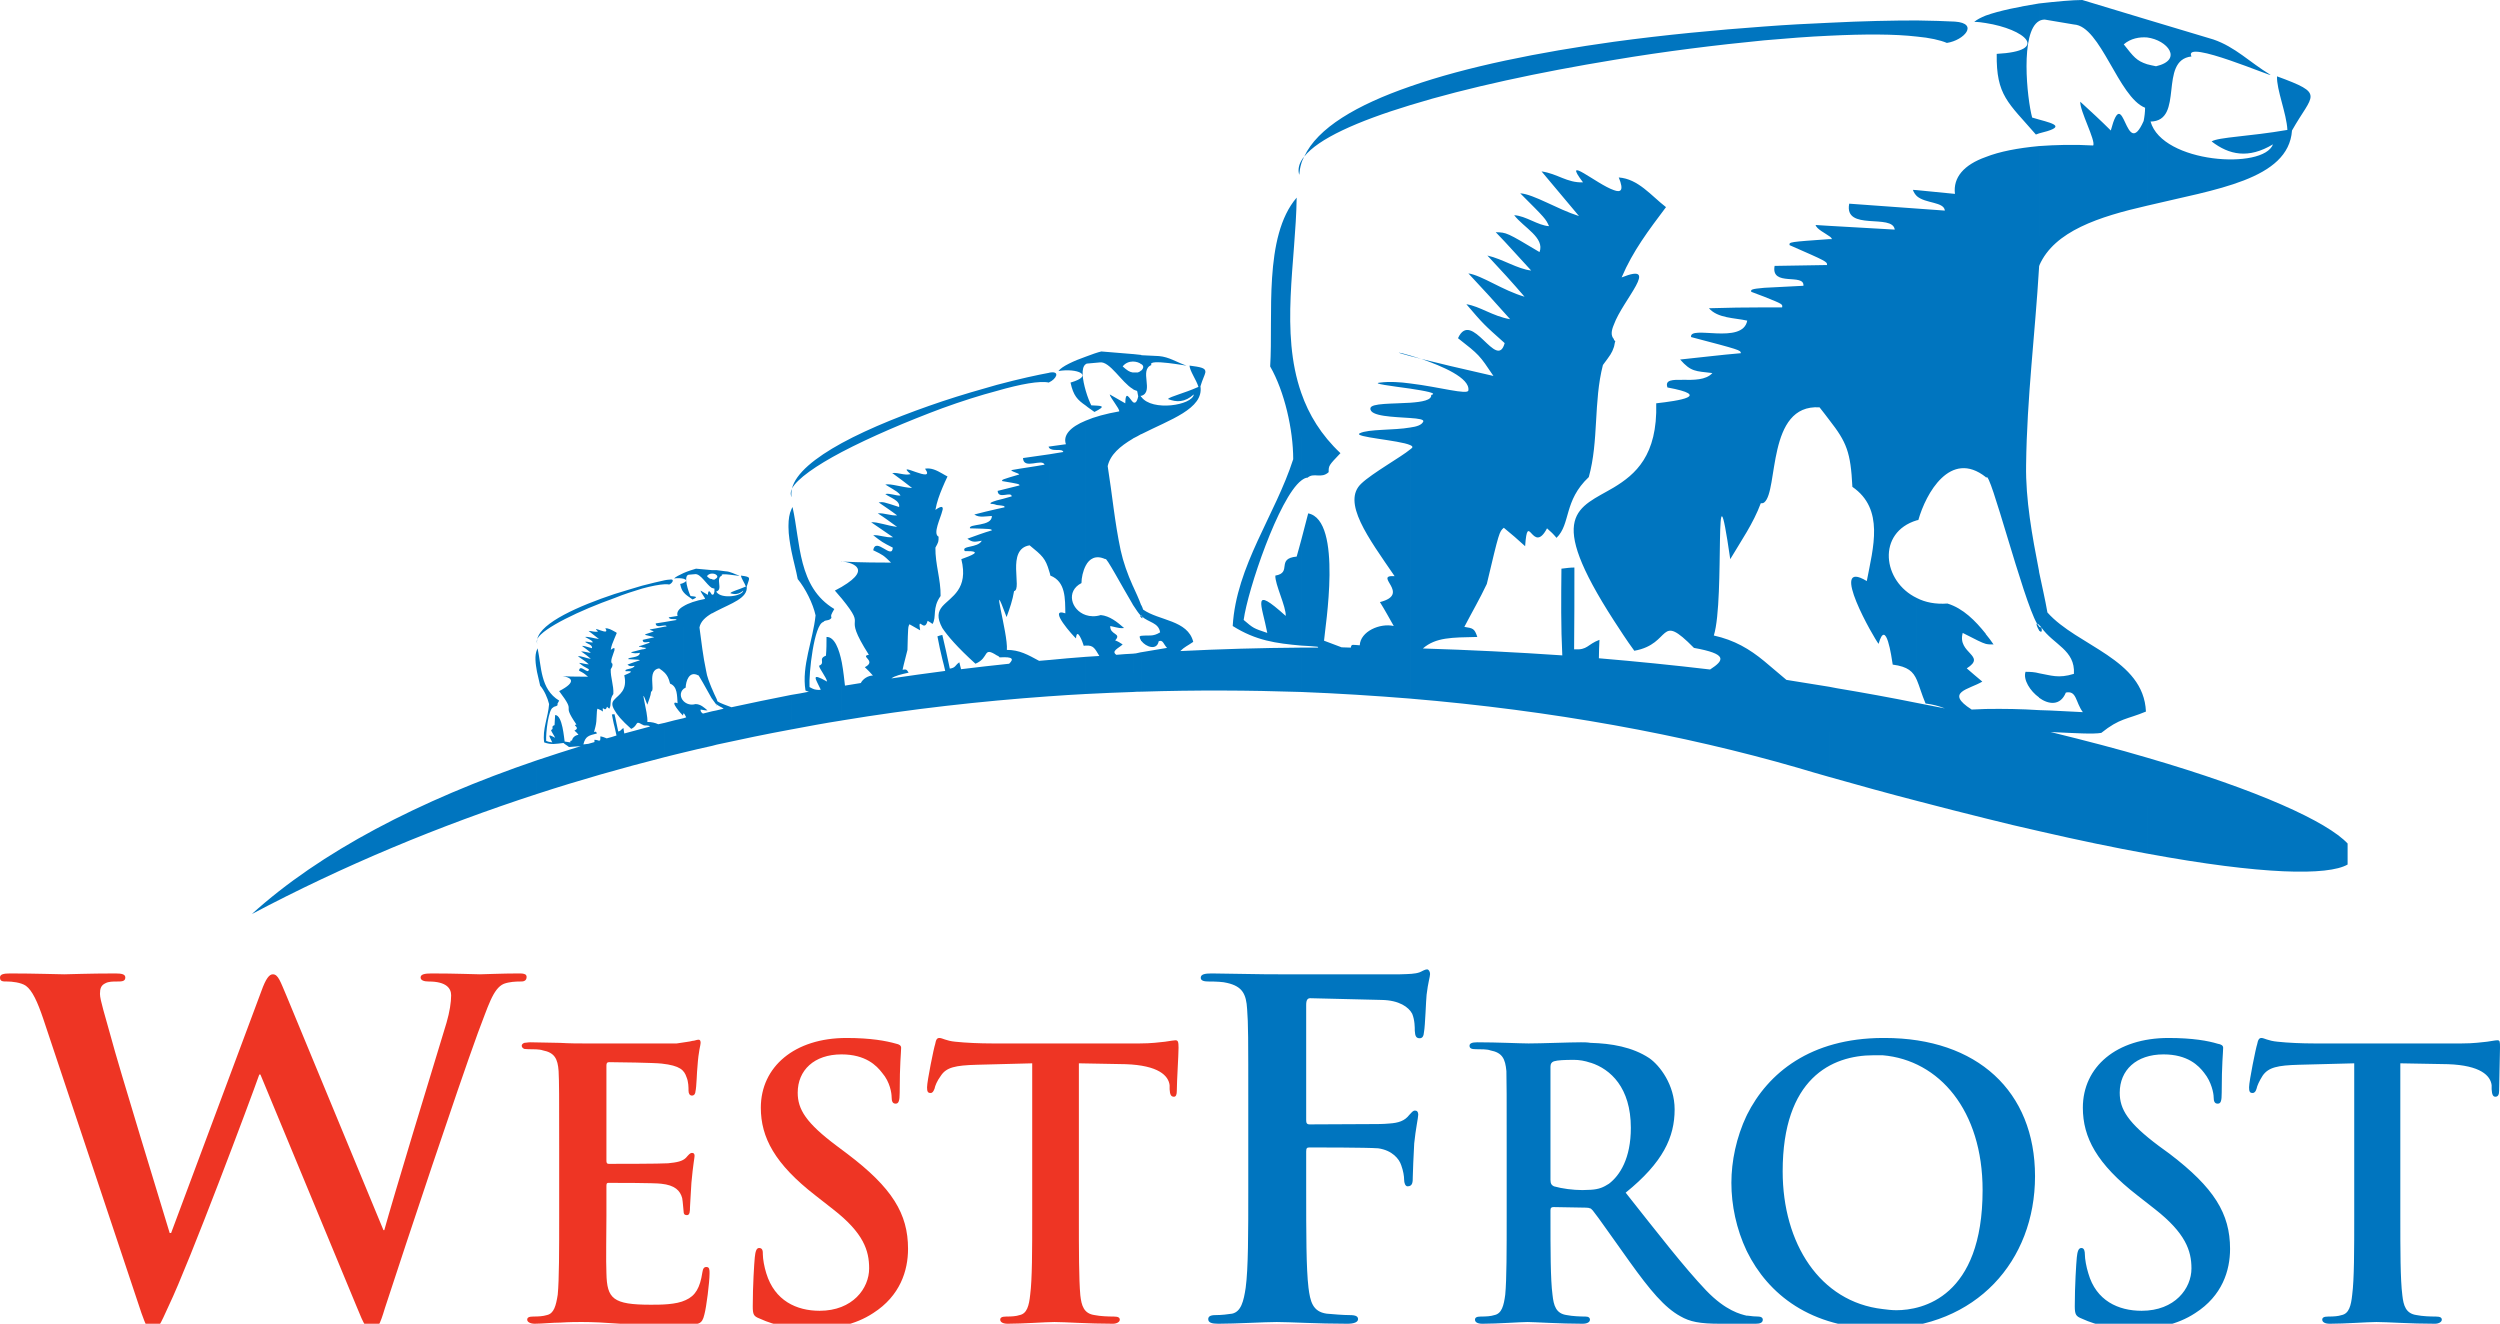
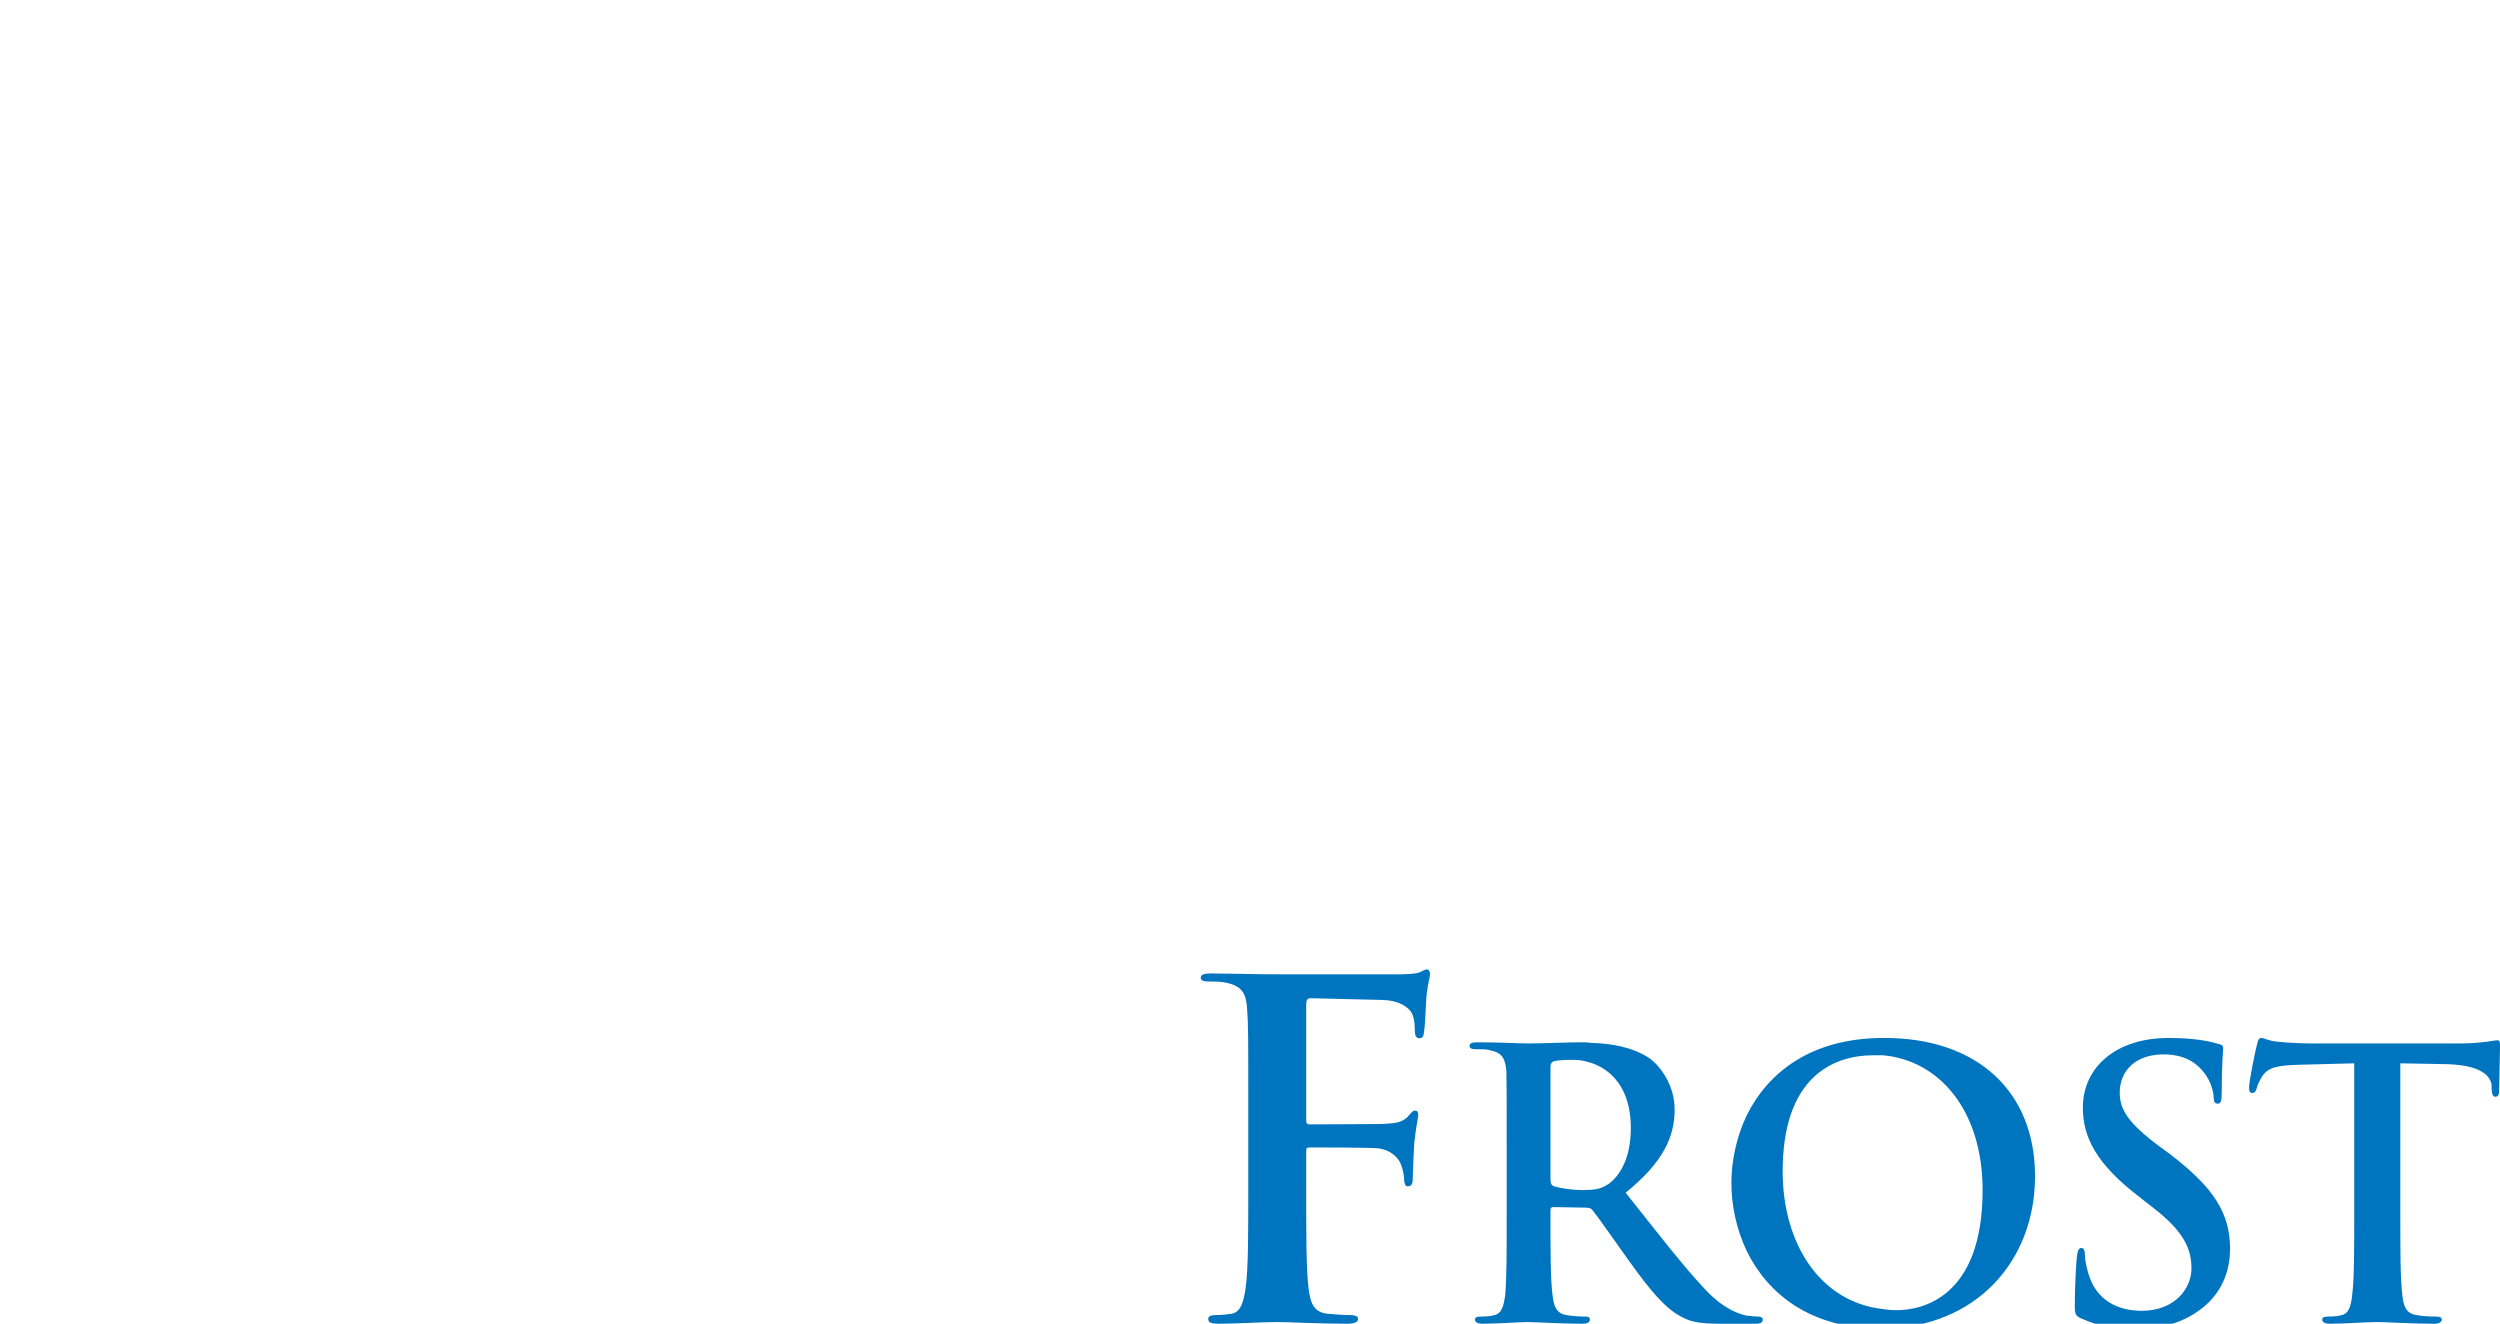
<svg xmlns="http://www.w3.org/2000/svg" version="1.1" id="Warstwa_1" x="0px" y="0px" width="624.816px" height="330.84px" viewBox="0 0 624.816 330.84" enable-background="new 0 0 624.816 330.84" xml:space="preserve">
  <g>
-     <path fill="#EE3524" d="M293.76,259.992c-0.36,0-1.08,0.144-2.592,0.36c-1.368,0.144-3.384,0.432-6.336,0.432l0,0h-36.864l0,0   c-2.952,0-6.552-0.144-9.216-0.432c-2.304-0.216-3.24-0.936-3.96-0.936c-0.648,0-0.864,0.432-1.08,1.584   c-0.288,0.72-2.016,9.216-2.016,10.728c0,1.008,0.144,1.44,0.864,1.44c0.504,0,0.72-0.36,1.008-1.08   c0.144-0.72,0.576-1.872,1.584-3.24c1.368-2.088,3.6-2.592,9-2.736l0,0l13.824-0.36v38.088l0,0c0,8.568,0,15.912-0.504,19.728   c-0.288,2.736-0.792,4.752-2.664,5.112c-0.864,0.288-1.944,0.36-3.312,0.36c-1.152,0-1.512,0.288-1.512,0.792   c0,0.576,0.648,1.008,1.872,1.008c3.744,0,9.576-0.432,11.664-0.432c2.664,0,8.496,0.432,14.616,0.432   c0.936,0,1.728-0.432,1.728-1.008c0-0.504-0.36-0.792-1.512-0.792c-1.368,0-3.384-0.072-4.752-0.36   c-2.736-0.36-3.312-2.376-3.6-4.968c-0.36-3.96-0.36-11.304-0.36-19.872l0,0v-38.088l11.664,0.216l0,0   c8.28,0.288,10.728,2.88,11.016,5.256l0,0v1.008l0,0c0.072,1.368,0.36,1.872,1.08,1.872c0.504,0,0.72-0.504,0.72-1.512   c0-2.376,0.432-8.856,0.432-10.728C294.552,260.352,294.408,259.992,293.76,259.992L293.76,259.992L293.76,259.992L293.76,259.992z    M131.04,262.152v-1.512c0.36,0,0.864-0.144,1.512-0.144c2.448,0,5.04,0.144,7.416,0.144c2.376,0.144,4.608,0.144,5.832,0.144l0,0   h23.328l0,0c1.728-0.288,3.24-0.432,3.96-0.648c0.504,0,1.008-0.288,1.512-0.288c0.36,0,0.504,0.288,0.504,0.792   c0,0.648-0.504,1.728-0.792,5.976c-0.144,1.008-0.216,5.112-0.504,6.192c0,0.36-0.216,1.008-0.864,1.008   c-0.576,0-0.864-0.504-0.864-1.224c0-0.792,0-2.232-0.504-3.384c-0.576-1.728-1.584-2.88-6.192-3.384   c-1.656-0.216-11.376-0.36-13.176-0.36c-0.504,0-0.648,0.288-0.648,0.864l0,0v23.544l0,0c0,0.648,0,1.008,0.648,1.008   c1.944,0,12.672,0,14.76-0.144c2.232-0.216,3.6-0.504,4.464-1.368c0.648-0.72,1.008-1.224,1.512-1.224   c0.36,0,0.648,0.144,0.648,0.72c0,0.504-0.36,2.016-0.792,6.768c-0.072,1.8-0.36,5.544-0.36,6.192c0,0.72,0,1.872-0.72,1.872   c-0.72,0-0.864-0.36-0.864-0.864c-0.144-1.008-0.144-2.16-0.36-3.384c-0.504-1.872-1.8-3.24-5.256-3.6   c-1.728-0.216-10.944-0.216-13.176-0.216c-0.504,0-0.504,0.36-0.504,0.864l0,0v7.344l0,0c0,3.24-0.144,11.664,0,14.4   c0.144,6.336,1.584,7.848,11.088,7.848c2.448,0,6.336,0,8.712-1.152c2.448-1.08,3.6-3.096,4.176-6.912   c0.144-1.008,0.432-1.368,1.008-1.368l0,0l0,0c0.792,0,0.792,0.72,0.792,1.584c0,2.232-0.792,8.496-1.296,10.296   c-0.576,2.52-1.44,2.52-4.968,2.52c-6.984,0-12.024-0.216-16.056-0.216c-3.96-0.288-6.84-0.432-9.648-0.432   c-1.008,0-3.024,0-5.256,0.144c-2.088,0-4.608,0.288-6.48,0.288c-1.08,0-1.872-0.432-1.872-1.008c0-0.504,0.36-0.792,1.512-0.792   c1.368,0,2.448-0.072,3.384-0.36c1.8-0.36,2.304-2.376,2.736-5.112c0.36-3.816,0.36-11.16,0.36-19.728l0,0v-16.344l0,0   c0-14.184,0-16.776-0.144-19.8c-0.216-3.096-1.008-4.608-3.96-5.184c-0.792-0.288-2.376-0.288-3.6-0.288   C131.616,262.224,131.256,262.152,131.04,262.152L131.04,262.152z M131.04,245.16v-1.728c0.36,0.072,0.576,0.36,0.576,0.72l0,0l0,0   C131.616,244.656,131.4,245.016,131.04,245.16L131.04,245.16z M211.752,288.36l-2.592-1.944l0,0   c-7.704-5.76-9.792-9.144-9.792-13.32c0-5.616,4.104-9.576,10.944-9.576c6.048,0,8.784,2.808,10.152,4.608   c2.016,2.304,2.376,5.184,2.376,6.048c0,1.152,0.288,1.656,1.008,1.656c0.72,0,1.008-0.648,1.008-2.736   c0-7.272,0.36-10.008,0.36-11.232c0-0.576-0.504-0.864-1.224-1.008c-2.52-0.72-6.336-1.44-12.456-1.44   c-12.96,0-21.384,7.2-21.384,17.424c0,7.416,3.456,14.04,13.68,21.96l0,0l4.32,3.384l0,0c7.704,5.976,9.072,10.368,9.072,14.832   c0,4.968-4.104,10.584-12.384,10.584c-5.76,0-11.232-2.52-13.32-9.36c-0.504-1.584-0.864-3.6-0.864-4.752   c0-0.72,0-1.584-0.936-1.584c-0.72,0-0.936,1.008-1.08,2.376c-0.144,1.44-0.504,7.056-0.504,12.168c0,2.088,0.216,2.52,1.728,3.096   c4.032,1.872,8.208,2.52,13.608,2.52c4.968,0,10.152-0.864,14.76-3.888c6.768-4.32,8.712-10.656,8.712-16.056   C226.944,303.336,222.984,296.856,211.752,288.36L211.752,288.36L211.752,288.36z M131.04,243.432v1.728   c-0.288,0.144-0.648,0.144-1.008,0.144c-1.152,0-2.736,0.072-4.104,0.576c-2.736,1.152-3.96,5.76-6.48,12.24   c-5.328,14.616-17.568,51.408-23.256,68.832c-1.224,4.104-1.872,5.472-3.384,5.472c-1.08,0-1.872-1.368-3.6-5.688l0,0   l-24.12-58.176H64.8l0,0c-2.088,5.976-17.496,47.088-22.608,57.744c-2.16,4.752-2.736,6.12-4.104,6.12   c-1.152,0-1.656-1.224-2.736-4.248l0,0L10.8,254.592l0,0c-1.44-4.248-2.736-7.056-4.32-8.208c-1.224-0.864-3.6-1.08-4.608-1.08   c-1.224,0-1.872,0-1.872-1.008c0-0.792,0.864-1.008,2.52-1.008c6.048,0,12.384,0.216,13.536,0.216c1.008,0,6.12-0.216,12.816-0.216   c1.584,0,2.448,0.216,2.448,1.008c0,1.008-0.936,1.008-2.088,1.008c-1.008,0-2.088,0-2.88,0.432   c-1.08,0.504-1.368,1.296-1.368,2.664c0,1.512,1.296,5.472,2.664,10.512c1.944,7.416,12.816,42.768,14.76,49.248l0,0h0.36   l22.536-60.408l0,0c1.152-3.24,2.016-4.248,2.88-4.248c1.368,0,1.872,1.8,3.456,5.472l0,0l24.192,58.464h0.216l0,0   c2.16-7.848,11.448-38.448,15.552-51.84c0.792-2.736,1.152-5.112,1.152-6.84s-1.152-3.456-5.616-3.456   c-1.152,0-2.016-0.288-2.016-1.008c0-0.792,1.008-1.008,2.736-1.008c6.12,0,10.944,0.216,12.096,0.216   c0.72,0,5.688-0.216,9.576-0.216C130.176,243.288,130.68,243.288,131.04,243.432L131.04,243.432z M131.04,260.64   c-0.36,0.144-0.648,0.36-0.648,0.72s0.288,0.648,0.648,0.792V260.64z" />
    <path fill="#0075BF" d="M470.52,332.064v-4.896c1.152,0.144,2.232,0.288,3.456,0.288l0,0l0,0c6.48,0,21.528-3.24,21.528-30.024   c0-19.872-10.8-32.472-24.984-33.696v-4.32h0.504l0,0l0,0c23.112,0,37.584,13.32,37.584,34.56   C508.608,315.144,493.92,331.776,470.52,332.064L470.52,332.064z M624.168,259.992c-0.504,0-1.08,0.144-2.592,0.36   c-1.368,0.144-3.384,0.432-6.336,0.432l0,0h-36.864l0,0c-2.952,0-6.552-0.144-9.144-0.432c-2.376-0.216-3.384-0.936-4.032-0.936   c-0.576,0-0.864,0.432-1.08,1.584c-0.288,0.72-2.016,9.216-2.016,10.728c0,1.008,0.144,1.44,0.864,1.44   c0.504,0,0.792-0.36,1.008-1.08c0.144-0.72,0.648-1.872,1.512-3.24c1.44-2.088,3.744-2.592,9.072-2.736l0,0l13.824-0.36v38.088l0,0   c0,8.568,0,15.912-0.504,19.728c-0.288,2.736-0.792,4.752-2.664,5.112c-0.864,0.288-1.944,0.36-3.312,0.36   c-1.152,0-1.512,0.288-1.512,0.792c0,0.576,0.648,1.008,1.872,1.008c3.744,0,9.576-0.432,11.664-0.432   c2.664,0,8.496,0.432,14.616,0.432c0.936,0,1.728-0.432,1.728-1.008c0-0.504-0.36-0.792-1.512-0.792   c-1.368,0-3.384-0.072-4.752-0.36c-2.736-0.36-3.312-2.376-3.6-4.968c-0.504-3.96-0.504-11.304-0.504-19.872l0,0v-38.088   l11.88,0.216l0,0c8.208,0.288,10.656,2.88,10.944,5.256l0,0v1.008l0,0c0.072,1.368,0.36,1.872,0.936,1.872   c0.648,0,0.936-0.504,0.936-1.512c0-2.376,0.216-8.856,0.216-10.728C624.816,260.352,624.816,259.992,624.168,259.992   L624.168,259.992L624.168,259.992L624.168,259.992z M542.232,288.36l-2.664-1.944l0,0c-7.704-5.76-9.792-9.144-9.792-13.32   c0-5.616,4.104-9.576,10.944-9.576c6.048,0,8.784,2.808,10.152,4.608c1.872,2.304,2.376,5.184,2.376,6.048   c0,1.152,0.288,1.656,1.008,1.656c0.792,0,1.008-0.648,1.008-2.736c0-7.272,0.36-10.008,0.36-11.232   c0-0.576-0.504-0.864-1.368-1.008c-2.376-0.72-6.192-1.44-12.312-1.44c-12.96,0-21.384,7.2-21.384,17.424   c0,7.416,3.456,14.04,13.68,21.96l0,0l4.32,3.384l0,0c7.632,5.976,9.144,10.368,9.144,14.832c0,4.968-4.104,10.584-12.456,10.584   c-5.832,0-11.376-2.52-13.32-9.36c-0.504-1.584-0.864-3.6-0.864-4.752c0-0.72-0.144-1.584-0.864-1.584   c-0.792,0-1.008,1.008-1.152,2.376c-0.144,1.44-0.504,7.056-0.504,12.168c0,2.088,0.288,2.52,1.728,3.096   c4.032,1.872,8.208,2.52,13.608,2.52c4.968,0,10.152-0.864,14.76-3.888c6.768-4.32,8.712-10.656,8.712-16.056   C557.352,303.336,553.392,296.856,542.232,288.36L542.232,288.36L542.232,288.36z M439.416,329.04c-0.72,0-1.584-0.072-2.592-0.216   c-0.144,0-0.144,0-0.216,0v2.016h2.16l0,0c1.152,0,1.8-0.288,1.8-1.008C440.568,329.328,440.136,329.04,439.416,329.04   L439.416,329.04L439.416,329.04L439.416,329.04z M470.52,259.416v4.32l0,0l0,0h-2.232l0,0c-10.584,0-22.752,5.832-22.752,29.016   c0,18,9.288,32.616,24.984,34.416l0,0v4.896l0,0l0,0h-0.36l0,0c-17.64,0-28.296-8.64-33.552-19.296V278.64   C441.864,268.128,452.52,259.488,470.52,259.416L470.52,259.416L470.52,259.416z M436.608,328.824c0,0,0,0-0.072,0   c-1.44-0.36-5.184-1.152-10.152-6.336c-5.472-5.76-11.88-14.04-20.088-24.408c9.36-7.56,12.24-13.896,12.24-20.808   c0-6.192-3.744-11.016-6.336-12.816c-4.248-2.808-9.504-3.672-14.616-3.816c0,0,0,0-0.072,0v4.968c0.072,0,0.072,0,0.072,0   c4.896,1.584,10.008,6.192,10.008,16.272c0,7.632-2.736,11.88-5.472,13.968l0,0l0,0c-1.368,0.864-2.376,1.368-4.536,1.512   c0,0,0,0-0.072,0v4.68c0.072,0,0.072,0,0.072,0c0.144,0.144,0.288,0.288,0.504,0.504c1.152,1.368,5.472,7.632,9.216,12.816   c5.112,7.128,8.712,11.448,12.672,13.608c2.376,1.368,4.752,1.872,10.008,1.872l0,0h6.624V328.824L436.608,328.824z    M436.608,278.64v34.128c0-0.072,0-0.072-0.072-0.144c-2.592-5.472-3.816-11.448-3.816-16.992c0-5.4,1.224-11.376,3.816-16.848   C436.608,278.784,436.608,278.712,436.608,278.64z M397.512,260.64c-0.792-0.144-1.656-0.144-2.376-0.144   c-2.88,0-9.936,0.288-13.104,0.288c-1.944,0-7.848-0.288-12.816-0.288c-1.368,0-1.944,0.288-1.944,0.864   c0,0.648,0.504,0.864,1.584,0.864c1.224,0,2.88,0,3.6,0.288c3.024,0.576,3.744,2.088,4.032,5.184   c0.072,3.024,0.072,5.616,0.072,19.8l0,0v16.344l0,0c0,8.568,0,15.912-0.36,19.728c-0.36,2.736-0.864,4.752-2.736,5.112   c-0.864,0.288-2.016,0.36-3.384,0.36c-1.08,0-1.44,0.288-1.44,0.792c0,0.576,0.576,1.008,1.872,1.008   c3.672,0,9.576-0.432,11.304-0.432c1.368,0,8.352,0.432,13.68,0.432c1.224,0,1.872-0.432,1.872-1.008   c0-0.504-0.36-0.792-1.152-0.792c-1.08,0-3.24-0.072-4.608-0.36c-2.736-0.36-3.312-2.376-3.6-5.112   c-0.504-3.816-0.504-11.16-0.504-19.872l0,0v-1.224l0,0c0-0.648,0.288-0.792,0.792-0.792l0,0l8.064,0.144l0,0   c0.504,0,0.864,0.072,1.152,0.216v-4.68c-0.576,0-1.296,0.072-2.016,0.072c-2.376,0-5.112-0.36-7.128-0.936   c-0.576-0.288-0.864-0.648-0.864-1.656l0,0v-28.224l0,0c0-0.792,0.288-1.152,0.864-1.368c0.936-0.288,2.664-0.36,5.04-0.36   c1.224,0,2.664,0.216,4.104,0.72V260.64L397.512,260.64z M356.688,242.28c-0.648,0-1.296,0.504-1.872,0.72   c-1.224,0.432-2.592,0.432-4.896,0.504l0,0h-30.456l0,0c-1.584,0-4.248,0-7.272-0.072c-2.952,0-6.336-0.144-9.36-0.144   c-1.728,0-2.736,0.216-2.736,1.08c0,0.792,0.936,0.936,2.016,0.936c1.656,0,3.6,0.072,4.608,0.36   c3.744,0.864,4.752,2.736,4.968,6.552c0.288,3.744,0.288,6.912,0.288,24.48l0,0v20.52l0,0c0,11.088,0,19.8-0.648,24.624   c-0.504,3.384-1.152,5.976-3.384,6.48c-1.08,0.144-2.448,0.36-4.176,0.36c-1.296,0-1.8,0.36-1.8,1.008   c0,0.864,0.864,1.152,2.52,1.152c4.32,0,11.592-0.432,14.616-0.432c3.096,0,10.296,0.432,17.64,0.432   c1.728,0,2.664-0.432,2.664-1.152c0-0.648-0.504-1.008-2.016-1.008c-1.656,0-4.248-0.216-5.832-0.36   c-3.528-0.504-4.104-3.096-4.536-6.48c-0.576-4.824-0.576-13.536-0.576-24.624l0,0v-9.432l0,0c0-0.864,0.216-1.008,0.864-1.008   c1.872,0,14.184,0,17.136,0.216c3.528,0.504,5.256,2.664,5.76,4.248c0.504,1.368,0.72,2.736,0.72,3.6   c0,0.792,0.288,1.656,0.864,1.656c1.296,0,1.296-1.152,1.296-2.304c0-0.72,0.216-6.048,0.36-8.424c0.36-3.6,1.008-6.48,1.008-7.2   c0-0.648-0.288-1.008-0.792-1.008c-0.576,0-0.864,0.504-1.44,1.08c-1.152,1.512-2.736,2.016-5.04,2.16   c-1.44,0.144-3.096,0.144-5.04,0.144l0,0l-14.832,0.072l0,0c-0.72,0-0.864-0.36-0.864-1.08l0,0v-28.8l0,0   c0-1.224,0.36-1.656,1.008-1.656l0,0l17.856,0.432l0,0c4.392,0.072,6.768,1.8,7.632,3.456c0.648,1.584,0.648,3.384,0.648,4.248   c0.072,1.368,0.36,1.872,1.224,1.872c0.72,0,1.008-0.576,1.08-1.584c0.288-1.368,0.504-8.136,0.648-9.288   c0.36-3.096,0.864-4.464,0.864-5.184C357.408,242.784,357.048,242.28,356.688,242.28L356.688,242.28L356.688,242.28z" />
-     <path fill="#0075BF" d="M536.616,51.408c17.064-4.104,35.352-6.48,36.216-18.792c5.184-9.216,8.424-9.072-3.744-13.536   c-0.144,3.312,2.376,9.216,2.592,13.392c-9.576,1.656-17.28,1.8-18.936,2.88c4.392,3.384,9.216,4.392,15.336,0.72   c-2.376,6.408-27.648,4.752-30.6-5.688c8.568-0.144,1.872-15.336,10.224-16.272c-2.304-4.608,21.384,5.688,19.656,4.536   c-5.112-3.096-8.712-6.912-14.184-8.784l0,0l-16.56-4.968V9.36c5.112,0.648,9.072,5.616,2.232,7.2   c-0.864-0.144-1.584-0.36-2.232-0.504V51.408L536.616,51.408z M536.616,213.336c28.8,5.328,45.216,5.544,50.112,2.736v-5.256   c-5.04-5.4-22.176-13.32-50.112-21.456V213.336z M512.496,182.952c6.336,0.288,10.584,0.576,12.672,0.216   c4.68-3.744,6.336-3.312,11.16-5.328c-0.576-13.176-17.136-16.344-24.624-24.768c-0.576-3.312-1.368-6.696-2.088-10.152v13.32   c0.216,0.072,0.36,0.36,0.576,0.576c3.024,4.32,8.496,5.616,8.136,11.592c-3.888,1.224-5.76,0.36-8.712-0.144v6.12   c2.376,1.728,5.328,2.088,6.696-1.296c2.736-0.576,2.376,2.376,4.248,4.896c-3.6-0.144-7.344-0.432-10.944-0.504v30.24   c10.008,2.304,19.008,4.176,27,5.616V189.36C529.344,187.2,521.28,185.112,512.496,182.952L512.496,182.952L512.496,182.952   L512.496,182.952z M509.616,66.6c0.072-0.072,0.072-0.216,0.072-0.288c3.744-8.568,14.976-12.168,26.928-14.904l0,0V16.056l0,0   c-2.664-0.864-3.384-1.872-5.832-4.968l0,0l0,0c1.728-1.512,3.96-1.872,5.832-1.728l0,0V4.896l0,0L520.416,0l0,0   c-2.376,0-6.408,0.36-10.8,0.864v4.392c0.504-0.288,1.008-0.36,1.44-0.36l0,0l7.272,1.224l0,0   c6.696,0.36,11.088,18.144,17.784,20.808c0,1.08-0.144,2.232-0.36,3.312c-4.608,10.44-4.896-10.08-8.208,2.376   c-2.52-2.52-5.04-4.824-7.632-7.2c-0.144,2.232,3.888,9.72,3.24,10.944c-4.968-0.288-9.432-0.144-13.536,0.144V66.6L509.616,66.6z    M509.616,33.336V29.88C513.864,31.032,516.168,31.752,509.616,33.336L509.616,33.336z M509.616,157.608V156.6   c0.288,0.216,0.504,0.216,0.576,0.216C510.48,158.112,510.12,158.04,509.616,157.608z M509.616,142.92c0-0.072,0-0.144,0-0.144   c-1.728-8.856-3.384-17.928-3.24-26.568c0.216-16.992,2.232-32.544,3.24-49.392c0-0.072,0-0.144,0-0.216V36.504l0,0   c-5.328,0.504-9.864,1.368-13.32,2.736v80.064c0.072,0.072,0.144,0.072,0.144,0.072c0.792-2.52,9.144,30.456,12.672,36.504   c0.144,0,0.288,0.072,0.504,0.288c0,0,0,0,0,0.072V142.92L509.616,142.92z M509.616,0.864L509.616,0.864   c-4.896,0.792-9.936,1.8-13.32,3.024V5.76c9.72,1.512,16.272,6.984,2.736,7.704c-0.144,10.44,2.88,12.168,9.792,20.16   c0.288-0.144,0.504-0.144,0.792-0.288l0,0V29.88l0,0c-0.504-0.144-1.152-0.36-1.728-0.504c-1.296-4.824-3.024-21.384,1.728-24.12   l0,0V0.864L509.616,0.864z M496.296,204.552c4.608,1.152,9.072,2.232,13.32,3.168v-30.24l0,0c-4.392-0.288-8.856-0.36-13.32-0.288   V204.552L496.296,204.552z M509.616,156.6v1.008v-0.072l0,0l0,0c-0.432-0.72-0.864-1.728-0.504-1.656   c0.216,0.288,0.36,0.504,0.504,0.648C509.616,156.6,509.616,156.6,509.616,156.6L509.616,156.6z M509.616,168.264v6.12   c0,0,0,0,0-0.072c-2.232-1.584-4.032-4.464-3.384-6.408C507.456,167.904,508.608,167.976,509.616,168.264L509.616,168.264   L509.616,168.264z M496.296,160.92v-2.448c0.72,0.864,1.368,1.728,1.944,2.592C497.376,161.064,496.944,161.064,496.296,160.92z    M496.296,3.888L496.296,3.888c-1.224,0.504-2.232,1.008-2.88,1.584c1.008,0,2.016,0.144,2.88,0.288l0,0V3.888L496.296,3.888z    M496.296,39.24L496.296,39.24c-5.472,1.944-8.208,5.112-7.704,9.216l0,0l-9.504-0.936v1.512c2.16,1.872,6.768,1.368,6.984,3.6l0,0   l-6.984-0.504v77.904c0.144,0,0.288-0.072,0.36-0.072c1.872-6.624,7.992-17.712,16.848-10.728v0.072V39.24L496.296,39.24z    M479.088,200.16c5.976,1.584,11.736,3.024,17.208,4.392v-27.36l0,0l0,0l0,0c-1.152,0-2.376,0.144-3.528,0.144   c-6.84-4.392-0.72-4.968,2.664-6.984c-1.296-1.08-2.664-2.232-3.888-3.312c5.112-3.24-2.448-3.672-1.008-8.856   c3.384,1.728,4.752,2.448,5.76,2.736l0,0v-2.448c0-0.072,0-0.072,0-0.072c-2.592-3.24-5.616-6.336-9.576-7.56   c-2.952,0.216-5.544-0.288-7.632-1.368v20.52c0.648,1.512,1.152,3.456,2.16,5.832c1.8,0.216,3.384,0.648,4.824,1.224   c-2.304-0.432-4.608-0.936-6.984-1.368V200.16L479.088,200.16z M479.088,9.144V5.112c3.816,0.072,6.984,0.144,9.504,0.288   c6.048,0.432,2.304,4.68-2.016,5.328C484.848,10.008,482.256,9.432,479.088,9.144z M479.088,47.52l-1.008-0.072l0,0   c0.216,0.648,0.576,1.152,1.008,1.584V47.52L479.088,47.52z M479.088,52.128l-16.92-1.224l0,0   c-1.368,6.984,10.872,2.376,11.376,6.48c-5.472-0.288-10.872-0.648-16.344-0.936v2.592c0.36,0.216,0.576,0.504,0.648,0.72   c-0.216,0-0.432,0-0.648,0v45.216c4.32,5.544,5.328,7.992,5.76,16.704c8.064,5.544,5.184,15.192,3.6,23.544   c-9.864-5.976,1.944,14.544,2.952,15.696c1.872-6.696,3.24,3.384,3.528,5.184c3.816,0.504,5.112,1.728,6.048,3.888v-20.52   c-8.64-4.104-10.08-16.416,0-19.44V52.128L479.088,52.128z M457.2,194.184c7.632,2.16,14.904,4.176,21.888,5.976v-24.48   c-6.408-1.296-13.104-2.52-20.016-3.672l0,0l0,0c-0.648-0.144-1.224-0.216-1.872-0.36V194.184L457.2,194.184z M479.088,5.112v4.032   c-5.544-0.648-13.104-0.648-21.888-0.216v-3.24C465.624,5.256,473.112,5.112,479.088,5.112z M457.2,56.448   c-1.152-0.072-2.304-0.144-3.456-0.216c0.36,1.08,2.376,2.016,3.456,2.808V56.448L457.2,56.448z M457.2,59.76v45.216   c-0.72-0.936-1.512-2.016-2.448-3.168c-13.248-0.864-10.224,20.88-13.824,23.76c-0.288,0.216-0.504,0.216-0.864,0.216   c-1.872,5.04-4.896,9.36-7.632,13.968c-4.248-29.376-1.224,9.936-4.104,19.08c5.184,1.152,8.928,3.384,12.6,6.408   c1.728,1.44,3.6,3.024,5.544,4.68c3.6,0.576,7.2,1.152,10.728,1.728v22.536c-2.592-0.72-5.256-1.512-7.92-2.304   c-28.584-8.28-61.488-14.328-96.84-17.28v-62.28c0.216-0.144,0.36-0.288,0.504-0.432c0.144-0.216,0-0.432-0.504-0.648v-4.392   c1.656-0.216,2.88-0.648,3.24-1.44c0.36-0.576-1.152-0.792-3.24-0.936v-3.816c3.024-0.216,5.4-0.648,5.256-1.944   c1.728-0.432-1.512-1.008-5.256-1.584v-1.296c7.2,0.864,14.472,2.952,14.544,1.728c0.432-3.096-6.552-6.048-11.736-7.848   c3.672,0.936,9.432,2.304,18,4.248c-3.528-5.256-3.528-5.256-8.856-9.432c3.384-7.488,9.72,8.352,11.664,1.224   c-5.328-4.752-5.328-4.752-9.576-9.72c3.384,0.504,6.624,3.024,10.944,3.744c-3.456-3.888-6.912-7.704-10.44-11.448   c3.384,0.504,8.568,4.248,14.04,5.832c-2.952-3.456-6.048-6.84-9.288-10.296c3.816,0.864,7.56,3.384,10.944,3.744   c-3.024-3.24-5.832-6.48-8.856-9.576c2.736,0.072,2.736,0.072,10.944,4.968c1.368-3.6-3.96-6.12-6.336-9.216   c2.88,0.144,5.976,2.592,8.712,2.736c-0.864-1.872-0.864-1.872-7.2-8.208c3.384,0.216,9.216,3.96,14.688,5.688   c-3.096-3.744-6.264-7.416-9.36-11.16c4.032,0.576,6.336,2.88,10.368,2.736c-5.472-7.2,3.456,0.504,7.704,1.944   c1.728,0.648,2.592,0.144,1.224-3.168c4.896,0.36,8.064,4.536,11.808,7.416c-4.32,5.76-8.28,10.944-11.088,17.568   c9.864-3.96,0.288,5.616-1.944,11.808c-0.648,1.512-0.792,2.736,0,3.6c0,0.288,0.144,0.36,0.36,0.504   c-0.216,0.648-0.216,1.152-0.36,1.512c-0.504,1.512-0.864,1.944-2.736,4.464c-2.376,9.216-1.008,18.936-3.528,28.008   c-6.336,5.976-4.464,11.664-8.064,15.192c-0.72-0.864-1.512-1.656-2.376-2.376c-3.6,6.84-4.824-4.824-5.472,4.464   c-1.728-1.584-3.456-3.096-5.328-4.608c-1.152,1.008-1.152,1.008-4.248,14.04c-1.728,3.672-3.744,7.128-5.616,10.728   c2.16,0.36,2.52,0.36,3.24,2.52c-6.408,0.144-10.368,0.072-13.608,2.88c11.664,0.36,23.328,0.936,34.848,1.728   c-0.36-7.2-0.288-14.184-0.216-21.672c1.152-0.144,2.232-0.288,3.24-0.288c0,6.768,0,13.608-0.072,20.448   c3.456,0.216,3.24-1.224,6.336-2.376c-0.072,1.512-0.144,3.096-0.144,4.608c9.36,0.792,18.648,1.728,27.792,2.808   c3.672-2.376,4.32-3.888-4.032-5.4c-9.072-9.216-5.328-1.008-14.904,0.72c-2.016-2.736-3.6-5.256-5.112-7.56   c-17.28-26.784-8.856-28.008,0-33.264c5.328-3.24,10.944-7.92,10.584-21.024c5.688-0.648,14.04-1.872,2.808-3.96   c-1.368-3.888,7.992,0,11.232-3.6c-4.248-0.504-5.328-0.288-8.064-3.384c4.968-0.504,10.08-1.152,15.192-1.584   c-0.144-0.792-0.144-0.792-12.456-4.032c-0.504-3.096,12.888,2.016,14.04-4.104c-3.24-0.72-7.344-0.576-9.576-3.096   c4.608-0.144,9.216-0.216,13.824-0.216l0,0h4.464l0,0c0.144-0.792,0.216-0.792-4.464-2.664c-0.864-0.36-2.016-0.72-3.24-1.224   c-0.144-0.504-0.144-0.72,3.24-1.008c1.944-0.144,5.112-0.216,9.792-0.504c0.288-3.24-8.208,0.36-7.2-4.968l0,0l13.104-0.216l0,0   c0-0.864,0-0.864-9.36-4.968C447.12,60.48,447.12,60.48,457.2,59.76L457.2,59.76z M457.2,5.688v3.24   c-5.04,0.216-10.512,0.648-16.272,1.152c-11.808,1.152-24.768,2.736-37.584,4.896l0,0l0,0C384.912,18,366.696,21.888,352.44,26.28   V21.6c14.184-4.968,32.328-8.568,50.904-11.16c12.672-1.728,25.632-2.952,37.584-3.816C446.616,6.192,452.088,5.904,457.2,5.688   L457.2,5.688z M352.44,88.992c0.792,0.216,1.728,0.432,2.808,0.72l0,0l0,0l0,0c-1.008-0.288-1.944-0.576-2.808-0.864V88.992z    M352.44,95.832c-2.592-0.36-5.256-0.504-7.488-0.216c-2.448,0.216,2.88,0.864,7.488,1.512V95.832L352.44,95.832z M352.44,100.656   c-4.32,0.288-9.792,0.072-9.936,1.368c-0.288,2.088,5.976,2.16,9.936,2.448V100.656L352.44,100.656z M352.44,106.848   c-4.032,0.72-10.512,0.36-12.6,1.44c-1.872,0.936,9.936,1.728,12.6,2.952V106.848L352.44,106.848z M352.44,112.32   c-2.232,1.872-9.432,5.904-12.168,8.496c-5.04,4.608,1.728,13.608,8.28,23.184c-5.544-0.36,4.248,4.464-3.672,6.48   c1.224,1.944,2.304,3.96,3.456,5.976c-3.456-0.792-8.352,1.368-8.496,4.824c-1.728-0.072-2.088-0.432-2.232,0.576   c-0.792,0-1.584-0.072-2.304-0.072l0,0l-4.392-1.656l0,0c0.216-3.096,4.752-30.096-3.96-31.824   c-0.576,2.232-1.152,4.392-1.728,6.624v26.424c1.296,0.072,2.664,0.144,4.104,0.288c0,0.072,0.072,0.144,0.144,0.216   c-1.44,0-2.88,0-4.248,0v11.088c9.216,0.36,18.288,0.936,27.216,1.656V112.32L352.44,112.32z M325.224,120.096V98.208   c1.872,5.4,4.968,10.512,9.792,15.048c-2.952,3.096-2.952,3.096-2.952,4.752c-1.872,1.728-3.672,0-5.256,1.368   C326.304,119.376,325.8,119.664,325.224,120.096L325.224,120.096z M352.44,21.6v4.68c-13.248,4.032-23.04,8.424-26.496,12.888   C329.256,31.968,339.12,26.208,352.44,21.6L352.44,21.6z M352.44,88.848v0.144C348.048,87.84,349.344,87.912,352.44,88.848   L352.44,88.848z M325.224,40.896c0.144-0.576,0.432-1.152,0.72-1.728l0,0l0,0c-0.288,0.288-0.504,0.648-0.72,1.008V40.896z    M325.224,134.928c-0.36,1.44-0.792,2.808-1.152,4.176c-5.256,0.504-1.008,4.032-5.328,4.752c-0.144,2.088,2.736,7.848,2.592,10.08   c-8.712-7.848-5.976-2.88-4.608,4.248c-3.456-1.152-3.456-1.152-5.904-3.24c1.008-7.488,8.784-30.528,14.4-34.848V98.208   c-5.328-15.192-1.368-32.904-1.152-48.816c-8.352,9.72-5.832,29.664-6.624,42.192c3.6,6.264,5.76,15.84,5.76,23.184   c-4.464,13.896-14.256,26.712-15.12,41.688c5.832,3.672,10.8,4.32,17.136,4.896V134.928L325.224,134.928z M325.224,161.856v11.088   c-13.032-0.432-26.424-0.504-39.96-0.072v-9.864c2.232-0.36,4.32-0.72,6.408-1.08c-0.864-0.864-1.008-2.16-2.088-1.656   c-0.432,2.376-3.168,1.44-4.32-0.072v-1.296c1.944-0.216,2.808,0.288,4.68-0.864c-0.36-2.448-2.88-2.448-4.536-3.96   c0-0.144-0.072-0.144-0.144-0.216v-2.592c0.216,0.36,0.288,0.72,0.432,1.08c3.96,2.808,11.16,2.592,12.528,8.064   c-1.44,1.008-2.16,1.224-3.24,2.304C305.064,162.216,315.072,161.928,325.224,161.856L325.224,161.856z M285.264,108.504   c7.056-3.6,15.624-6.336,14.76-11.952c0.504-1.728,1.08-2.736,1.224-3.456l0,0v-0.36l0,0c-0.144-0.792-1.224-1.008-3.96-1.368   c0.072,1.368,1.728,3.6,2.232,5.328c-3.744,1.656-6.984,2.376-7.632,3.024c2.16,0.864,4.248,0.864,6.48-1.152   c-0.36,2.736-10.44,4.32-13.104,0.648V108.504L285.264,108.504z M285.264,98.928v-6.336c0.648-0.648,0.576-1.224,0-1.584v-2.232   l4.392,0.216l0,0c2.52,0.216,4.392,1.512,6.84,2.376c0.792,0.216-9.936-1.872-8.712-0.144   C284.616,92.448,288.504,97.92,285.264,98.928L285.264,98.928z M325.224,40.176v0.72c-0.288,0.936-0.432,1.872-0.504,2.808   C324.36,42.552,324.576,41.328,325.224,40.176L325.224,40.176z M285.264,154.368c0.216,0.216,0.432,0.288,0.144-0.288   c0,0-0.072,0-0.144-0.072V154.368z M285.264,151.272c-0.072,0-0.072-0.072-0.072-0.072c-0.576-1.584-1.296-3.096-2.016-4.68v4.68   c0.792,1.224,1.44,2.16,1.872,2.592c0,0,0.072,0,0.144,0c0,0.072,0,0.072,0.072,0.072V151.272L285.264,151.272z M283.176,109.584   c0.72-0.36,1.44-0.72,2.016-1.08c0,0,0,0,0.072,0v-9.288c-0.072,0-0.072,0-0.072,0s0-0.144-0.144-0.288c0.144,0,0.144,0,0.144,0   s0,0,0.072,0v-6.336c-0.072,0-0.072,0-0.072,0c-0.144,0.144-0.36,0.36-0.864,0.504l0,0l0,0h-1.152v4.176   c0.288,0.216,0.648,0.288,1.008,0.432c0.144,0.36,0.144,0.864,0.288,1.368c-0.36,1.656-0.864,1.728-1.296,1.44V109.584   L283.176,109.584z M285.264,88.776l-0.072-0.072l-2.016-0.216v1.872c0.792,0,1.656,0.288,2.016,0.648c0,0,0,0,0.072,0V88.776   L285.264,88.776z M283.176,172.944c0.648-0.072,1.368-0.072,2.088-0.072v-9.864c-0.072,0-0.072,0-0.072,0l0,0l0,0   c-0.36,0.072-0.864,0.216-1.296,0.288c-0.288,0-0.504,0.072-0.72,0.072V172.944L283.176,172.944z M285.264,154.008v0.36   c-0.072,0-0.072-0.072-0.072-0.072l0,0l0,0c-0.216-0.216-0.36-0.504-0.144-0.504c0,0.072,0.072,0.144,0.144,0.144   C285.192,153.936,285.192,153.936,285.264,154.008L285.264,154.008z M285.264,158.904v1.296c-0.072,0-0.072,0-0.072-0.072   c-0.216-0.36-0.36-0.72-0.36-1.08c0.144,0,0.216-0.144,0.36-0.144C285.192,158.904,285.192,158.904,285.264,158.904z    M283.176,146.52c-0.072-0.072-0.072-0.144-0.072-0.144c-1.296-2.88-2.376-5.904-3.024-8.856   c-1.512-7.128-2.088-13.824-3.24-21.024c0.648-2.88,3.096-4.968,6.264-6.84c0,0,0-0.072,0.072-0.072v-9.072   c-0.072-0.072-0.072-0.072-0.072-0.072c-0.864-0.864-1.8-3.096-1.872,0.36c-1.296-0.72-2.664-1.512-3.888-2.232   c0.144,0.864,2.52,3.6,2.376,4.248c-3.312,0.576-6.192,1.368-8.352,2.304v36.216c0.864-1.656,2.448-2.736,4.896-1.584   c0.072-0.864,4.176,6.84,6.84,11.304c0,0.072,0,0.072,0.072,0.144V146.52L283.176,146.52z M283.176,88.488h-0.072l-7.848-0.648l0,0   c-0.936,0.216-2.376,0.72-3.888,1.296v1.872c0.072-0.072,0.216-0.144,0.36-0.144l0,0l3.168-0.288l0,0   c2.448-0.36,5.472,5.04,8.208,6.624c0,0,0,0,0.072,0.072v-4.176h-0.072l0,0c-0.864-0.144-1.368-0.504-2.52-1.512   c0.648-0.864,1.656-1.224,2.52-1.224c0,0,0,0,0.072,0V88.488L283.176,88.488z M271.368,101.376v-3.672   c0.432,1.512,1.008,2.88,1.368,3.6c2.376,0.144,4.104,0,0.792,1.656C272.664,102.312,271.944,101.88,271.368,101.376   L271.368,101.376z M271.368,173.448c3.96-0.216,7.848-0.36,11.808-0.504v-9.576c-1.368,0.072-2.736,0.144-4.176,0.288   c-1.368-0.936,0.576-1.656,1.584-2.592c-0.648-0.432-1.224-0.792-1.872-1.008c1.728-1.872-1.368-1.296-1.224-3.6   c2.448,0.576,2.448,0.576,3.456,0.504c-1.728-1.512-3.6-3.024-5.832-3.24c-1.368,0.432-2.664,0.36-3.744,0v7.632   c2.016-0.144,2.304,0.864,3.384,2.592c-1.152,0.072-2.304,0.144-3.384,0.216V173.448z M271.368,89.136   c-2.88,1.008-6.048,2.448-6.84,3.6c4.608-0.792,9.216,1.08,3.024,2.88c0.72,3.312,1.728,4.32,3.816,5.76v-3.672   c-0.792-2.736-1.296-5.832,0-6.696V89.136L271.368,89.136z M271.368,105.12c-3.888,1.584-5.76,3.672-4.968,5.904l0,0l-4.176,0.576   v0.36c0.936,1.008,3.24,0,3.528,1.008l0,0l-3.528,0.576v29.232c0.144,0.36,0.216,0.72,0.288,1.08   c3.888,1.512,3.672,5.832,3.744,9.432c-4.608-1.584,2.16,5.904,2.664,6.264c0.216-3.024,1.728,1.08,1.944,1.872   c0.216-0.072,0.36-0.072,0.504-0.072v-7.632c-3.672-1.224-5.04-5.976-1.08-7.992c0-1.296,0.36-3.024,1.08-4.392V105.12   L271.368,105.12z M262.224,174.024c3.096-0.216,6.12-0.432,9.144-0.576v-9.288c-3.096,0.216-6.12,0.504-9.144,0.792V174.024   L262.224,174.024z M262.224,95.544v-2.376c0.144-0.072,0.216-0.072,0.288-0.072C265.032,92.736,263.952,94.752,262.224,95.544z    M262.224,111.6h-0.144l0,0c0,0.144,0.072,0.216,0.144,0.36V111.6L262.224,111.6z M262.224,113.544l-6.552,0.936l0,0   c0.144,3.024,4.752,0,5.4,1.656c-2.736,0.504-5.616,0.864-8.352,1.368c0.36,0.504,1.872,0.72,2.016,1.08   c-4.392,1.296-4.392,1.296-4.248,1.656c4.248,0.72,4.248,0.72,4.32,1.08l0,0l-5.472,1.368l0,0c0.144,2.232,3.384,0,3.528,1.368   c-1.8,0.504-3.024,0.864-3.744,1.008c-1.656,0.504-1.656,0.648-1.512,0.864c0.648,0,1.152,0.144,1.512,0.288   c1.944,0.216,1.944,0.216,1.944,0.576c-0.576,0.144-1.368,0.288-1.944,0.432c-1.872,0.432-3.744,0.864-5.616,1.368   c1.224,0.864,2.88,0.432,4.392,0.36c0.072,2.736-5.976,1.872-5.472,3.096c5.328,0.144,5.328,0.144,5.472,0.504   c-2.016,0.576-4.104,1.368-6.12,2.088c1.368,1.008,1.872,0.792,3.6,0.504c-1.008,1.872-5.256,1.152-4.248,2.592   c4.896-0.072,1.512,1.152-0.864,2.016c1.872,7.56-2.592,9.36-4.752,11.808c-1.08,1.296-1.44,2.736,0,5.4   c1.296,1.944,3.744,4.824,8.28,8.928c3.6-1.512,1.728-4.392,5.328-2.088c0.216,0.072,0.504,0.216,0.72,0.504   c3.456-0.216,3.528,0.432,2.376,1.584c-4.032,0.432-8.064,0.864-12.024,1.368c-0.144-0.576-0.288-1.152-0.432-1.728   c-1.08,0.72-0.864,1.368-2.376,1.584c-0.576-2.808-1.224-5.688-1.872-8.424c-0.36,0.072-0.864,0.216-1.224,0.36   c0.36,2.016,0.792,3.888,1.224,5.688c0.288,1.008,0.504,2.016,0.72,2.952c-4.536,0.576-9,1.224-13.464,1.872   c1.008-0.72,2.448-1.008,4.32-1.44c-0.504-0.864-0.648-0.864-1.512-0.72c0.36-1.728,0.864-3.384,1.224-4.968   c0.144-5.76,0.144-5.76,0.504-6.408c0.936,0.504,1.8,1.008,2.664,1.512c-0.648-3.96,1.008,0.864,1.872-2.376   c0.504,0.288,0.864,0.504,1.224,0.792c1.08-1.728-0.144-4.032,2.016-6.984c0.072-4.104-1.368-7.992-1.296-12.096   c0.792-1.44,0.792-1.44,0.792-2.736c-1.512-0.72,0.504-4.608,0.936-6.48c0.144-0.36,0.144-0.72,0-0.864   c-0.216-0.216-0.72-0.072-1.728,0.648c0.36-2.016,1.008-3.744,1.728-5.472c0.432-1.008,0.792-1.872,1.296-2.88   c-0.504-0.216-0.864-0.504-1.296-0.72c-1.368-0.792-2.808-1.512-4.32-1.224c2.952,4.104-7.848-2.304-3.6,1.368   c-1.728,0.36-2.88-0.432-4.608-0.288c1.728,1.224,3.384,2.52,4.968,3.744c-2.52-0.144-5.256-1.152-6.696-0.864   c3.24,1.944,3.24,1.944,3.816,2.736c-1.08,0.144-2.736-0.648-3.816-0.36c1.224,0.936,3.744,1.584,3.456,3.24   c-3.96-1.296-3.96-1.296-5.112-1.152c1.656,1.152,3.096,2.088,4.608,3.24c-1.512,0.144-3.24-0.648-4.824-0.504   c1.584,1.008,3.24,2.232,4.824,3.384c-2.448-0.288-4.968-1.296-6.48-1.152c1.872,1.224,3.6,2.52,5.472,3.744   c-1.944,0.144-3.456-0.648-4.968-0.504c2.232,1.728,2.232,1.728,4.896,3.096c-0.144,3.168-4.248-2.808-4.896,0.648   c2.52,1.224,2.52,1.224,4.464,3.096c-8.064,0-11.304-0.216-12.168-0.288c1.44,0.144,8.136,1.44-0.144,6.336v2.952   c6.84,8.424-0.432,2.736,6.768,14.04c-2.376,0.36,2.088,1.512-1.008,3.096c0.72,0.648,1.368,1.368,2.016,2.088   c-1.224,0-2.52,0.864-3.024,1.872c-1.296,0.216-2.592,0.432-3.96,0.648c-0.144-1.152-0.36-3.528-0.792-5.832v14.544   c17.352-2.88,34.704-4.824,51.84-6.048v-9.072c-0.864,0.072-1.656,0.144-2.52,0.216l0,0l0,0c-2.808-1.512-4.896-2.736-8.064-2.736   c0.36-4.032-4.464-20.088-0.072-8.208c0.792-2.16,1.512-4.248,1.872-6.48c2.16-0.432-2.088-10.512,3.888-11.448   c3.168,2.592,3.96,3.24,4.896,6.48V113.544L262.224,113.544z M262.224,93.168v2.376c0,0,0,0-0.072,0.072   c-2.232-0.504-7.056,0.36-13.032,2.088c-4.104,1.08-8.856,2.592-13.608,4.32l0,0l0,0c-8.712,3.24-18,7.2-25.128,10.944v-2.232   c7.128-3.888,16.344-7.488,25.128-10.44c4.752-1.584,9.504-2.952,13.608-4.104C254.736,94.68,259.488,93.672,262.224,93.168   L262.224,93.168z M210.384,140.328v-0.072c0,0.072,0.072,0.072,0.144,0.072l0,0l0,0l0,0   C210.456,140.328,210.384,140.328,210.384,140.328z M210.384,146.664c-0.504,0.288-1.08,0.576-1.728,0.936   c0.648,0.72,1.224,1.44,1.728,2.016V146.664L210.384,146.664z M210.384,165.528v14.544c-4.176,0.648-8.424,1.44-12.6,2.232v-8.64   c1.512-0.216,2.952-0.504,4.392-0.792c-0.288-0.072-0.576-0.144-0.864-0.288c-1.008-6.192,1.872-12.528,2.52-18.792   c-0.648-2.952-2.52-6.696-4.464-9.072c-0.36-2.016-1.08-4.536-1.584-7.056v-10.368c0.072-0.216,0.216-0.432,0.288-0.576   c2.016,8.928,1.296,20.016,10.44,25.488c-0.864,1.512-0.864,1.512-0.72,2.232c-0.648,0.864-1.512,0.36-2.016,1.008   c-2.304,0.576-3.672,12.816-3.456,16.272c1.08,0.576,1.224,0.648,2.376,0.72c0.144,0,0.288-0.072,0.432-0.072   c-1.224-2.664-2.736-4.464,1.584-2.016c-0.144-1.008-1.872-3.096-2.016-3.96c1.728-0.72-0.36-1.728,1.728-2.52   c0.144-1.584,0.144-3.096,0.144-4.68C208.584,159.12,209.736,162.288,210.384,165.528L210.384,165.528z M210.384,110.736v2.232   c-6.408,3.384-11.16,6.696-12.456,9.144C198.864,118.296,203.688,114.408,210.384,110.736L210.384,110.736z M210.384,140.256   c-0.144,0-0.216,0,0,0.072V140.256L210.384,140.256z M197.784,124.128v-0.504c0,0.216,0,0.36,0.072,0.576L197.784,124.128   L197.784,124.128z M197.784,123.336c0-0.36,0.072-0.792,0.144-1.224l0,0l0,0c0,0.144-0.072,0.288-0.144,0.36V123.336z    M197.784,127.296c-0.504,1.08-0.72,2.52-0.72,4.032l0,0v0.432l0,0c0,1.944,0.36,3.96,0.72,5.904V127.296L197.784,127.296z    M197.784,173.664c-5.04,1.008-10.08,2.016-14.976,3.096c-1.224-0.504-2.592-0.864-3.528-1.512   c-0.072-0.288-0.072-0.36-0.216-0.648v1.368c0.072,0,0.144,0,0.144,0.144c0.504,0.432,1.224,0.648,1.656,1.008   c-0.576,0.144-1.152,0.288-1.8,0.432v8.568c6.264-1.368,12.456-2.664,18.72-3.816V173.664L197.784,173.664z M179.064,152.712   c3.6-1.872,7.92-3.24,7.56-6.12c0.648-2.232,1.368-2.376-1.44-2.736c0.072,0.72,0.936,1.872,1.224,2.736   c-2.016,0.864-3.6,1.224-3.888,1.656c1.008,0.36,2.16,0.36,3.24-0.648c-0.144,1.368-5.4,2.232-6.696,0.36V152.712L179.064,152.712z    M179.064,147.816v-3.312c0.36-0.288,0.216-0.648,0-0.792v-1.224l2.232,0.288l0,0c1.368,0.072,2.232,0.72,3.456,1.08   c0.504,0.288-5.112-0.864-4.32,0C178.704,144.504,180.792,147.312,179.064,147.816L179.064,147.816z M197.784,122.472v0.864   c0,0.144,0,0.216,0,0.288v0.504C197.568,123.624,197.568,123.12,197.784,122.472L197.784,122.472z M179.064,176.256v-0.144h0.144   l0,0l0,0C179.28,176.328,179.208,176.328,179.064,176.256z M179.064,174.6L179.064,174.6c-0.36-0.72-0.72-1.512-1.08-2.376v2.448   c0.432,0.576,0.72,1.008,0.936,1.296c0-0.072,0.072-0.072,0.144,0l0,0V174.6L179.064,174.6z M177.984,153.288   c0.36-0.216,0.72-0.36,1.08-0.576l0,0v-4.752l0,0c0-0.144,0-0.144-0.144-0.144c0.144,0,0.144,0,0.144,0l0,0v-3.312l0,0   c-0.144,0.072-0.288,0.216-0.504,0.36c-0.216,0-0.36,0-0.576-0.072v2.16c0.216,0.072,0.36,0.144,0.576,0.144l0,0v0.72l0,0   c-0.144,0.864-0.36,0.864-0.576,0.792V153.288L177.984,153.288z M179.064,142.488L179.064,142.488h-1.08v0.864   c0.504,0,0.864,0.144,1.08,0.36l0,0V142.488L179.064,142.488z M177.984,186.408c0.36-0.072,0.72-0.216,1.08-0.288v-8.568   c-0.36,0.072-0.72,0.144-1.08,0.216V186.408L177.984,186.408z M179.064,176.112v0.144v-0.072c-0.072-0.072-0.216-0.216-0.144-0.216   C178.992,175.968,178.992,176.04,179.064,176.112L179.064,176.112L179.064,176.112z M177.984,172.224c0,0,0-0.072-0.072-0.144   c-0.576-1.44-1.224-2.952-1.44-4.464c-0.792-3.744-1.152-7.056-1.656-10.8c0.288-1.512,1.512-2.592,3.096-3.528   c0.072,0,0.072,0,0.072,0v-4.68c0,0,0,0-0.072,0c-0.36-0.504-0.864-1.656-1.008,0.072c-0.576-0.36-1.224-0.72-1.8-1.08   c0,0.504,1.224,1.872,1.08,2.088c-2.304,0.432-4.176,1.08-5.328,1.8v20.664c0.144-0.072,0.288-0.216,0.504-0.288   c0.072-1.656,0.864-4.248,3.096-3.096c0-0.504,2.088,3.456,3.456,5.832c0.072,0,0.072,0.072,0.072,0.072V172.224L177.984,172.224z    M177.984,142.488v0.864c0,0,0,0-0.072,0c-0.504,0-1.008,0.288-1.224,0.648c0.504,0.504,0.72,0.72,1.224,0.72l0,0l0,0   c0.072,0,0.072,0,0.072,0.072v2.16c0,0,0,0-0.072,0c-1.368-0.864-2.808-3.6-4.176-3.456l0,0l-1.656,0.144l0,0   c-1.368,0.36,0,4.32,0.504,5.328c1.224,0.144,2.088,0.144,0.504,0.864c-1.08-0.792-1.728-1.152-2.232-1.8v-2.376   c0.936-0.432,0.72-0.792,0-1.008v-1.44c1.152-0.504,2.376-0.864,3.096-1.08l0,0l3.96,0.36H177.984L177.984,142.488z    M170.856,188.064c2.376-0.576,4.752-1.152,7.128-1.656v-8.64c-0.792,0.216-1.512,0.36-2.304,0.576l0,0l0,0   c-0.288-0.216-0.648-0.432-0.576-1.008c1.224,0.216,1.224,0.216,1.728,0.216c-0.864-0.72-1.728-1.584-3.024-1.584   c-1.224,0.36-2.304-0.072-2.952-0.72v3.024c0.144,0,0.432,0.576,0.648,1.008c-0.216,0.072-0.432,0.144-0.648,0.216V188.064z    M170.856,143.208c-1.08,0.504-2.088,1.008-2.376,1.368c0.864-0.144,1.8-0.072,2.376,0.072V143.208L170.856,143.208z    M170.856,145.656c-0.216,0.144-0.504,0.216-0.864,0.288c0.216,1.008,0.432,1.584,0.864,2.088V145.656L170.856,145.656z    M170.856,151.488c-1.296,0.72-1.8,1.584-1.512,2.448l0,0l-2.232,0.36l0,0c0.36,0.792,1.728,0.144,2.016,0.648l0,0l-2.952,0.504   v0.864c0.216,0,0.36,0.072,0.432,0.216c-0.144,0.072-0.288,0.072-0.432,0.072v11.592c0.576,0.648,0.936,1.224,1.296,2.664   c1.872,0.72,1.728,3.024,1.872,4.896c-2.376-0.936,1.152,2.952,1.368,3.096c0-0.36,0.072-0.504,0.144-0.576v-3.024   c-0.864-0.864-1.008-2.232,0-3.096V151.488L170.856,151.488z M166.176,189.216c1.512-0.36,3.096-0.792,4.68-1.152v-8.568   c-1.584,0.36-3.168,0.72-4.68,1.152V189.216L166.176,189.216z M166.176,146.016v-1.008c0.432-0.072,0.864-0.144,1.152-0.144   c1.368-0.288,0.792,0.864-0.072,1.224C166.968,146.016,166.608,146.016,166.176,146.016z M166.176,155.448l-2.304,0.36l0,0   c0.072,1.152,1.512,0.504,2.304,0.504V155.448L166.176,155.448z M166.176,156.6v11.592c-0.36-0.36-0.792-0.72-1.44-1.152   c-3.096,0.432-0.864,5.544-2.016,5.832c-0.072,1.08-0.576,2.088-0.936,3.24c-2.304-6.12,0.288,2.304,0,4.32   c1.08,0,1.944,0.216,2.736,0.576l0,0l0,0c0.576-0.144,1.08-0.216,1.656-0.36v8.568c-10.728,2.736-21.384,5.76-31.968,9.216v-8.424   c3.6-1.224,7.272-2.376,10.944-3.528c-0.936,0.072-1.944,0.144-2.952,0.216c-0.504-0.432-1.008-0.648-1.368-1.008   c-1.872,0.216-3.096,0.504-4.824-0.144c-0.504-3.24,1.008-6.336,1.224-9.576c-0.36-1.512-1.224-3.456-2.232-4.608   c-0.216-1.008-0.504-2.232-0.792-3.456v-5.544c0.072-0.144,0.144-0.216,0.144-0.36c1.008,4.608,0.648,10.224,5.4,13.104   c-0.504,0.864-0.504,0.864-0.36,1.08c-0.432,0.504-0.936,0.288-1.152,0.648c-1.152,0.288-1.872,6.48-1.728,8.352   c0.576,0.216,0.576,0.216,1.512,0.36c-0.648-1.512-1.512-2.376,0.72-1.152c-0.144-0.432-1.008-1.584-1.008-1.944   c0.864-0.36-0.216-0.864,0.864-1.224c0-0.936,0.144-1.8,0.144-2.52c1.872,0,2.232,5.976,2.376,6.624l0,0l1.44,0.216l0,0   c-0.072-0.504,0-0.36,0.432-0.504c0-0.648,0.864-1.368,1.584-1.368c-0.216-0.36-0.576-0.72-1.008-1.08   c1.656-0.792-0.72-1.368,0.504-1.512c-4.104-5.976,0.36-2.16-4.32-8.352c9.288-4.824-7.632-3.6,7.2-3.6   c-1.008-0.864-1.008-0.864-2.232-1.512c0.216-1.872,2.376,1.224,2.448-0.36c-1.368-0.72-1.368-0.72-2.448-1.584   c0.72,0,1.512,0.36,2.448,0.36c-0.864-0.792-1.8-1.368-2.736-2.016c0.792-0.144,2.016,0.504,3.24,0.648   c-0.72-0.648-1.584-1.296-2.448-1.872c0.864,0,1.728,0.36,2.448,0.36c-0.72-0.648-1.44-1.152-2.232-1.728   c0.504,0,0.504,0,2.52,0.576c0.144-0.864-1.152-1.08-1.728-1.584c0.576-0.144,1.368,0.216,1.944,0.144   c-0.216-0.432-0.216-0.432-1.944-1.368c0.72-0.144,2.232,0.36,3.456,0.504c-0.864-0.648-1.728-1.368-2.592-2.016   c0.864,0,1.44,0.36,2.376,0.144c-2.16-1.872,3.312,1.44,1.8-0.792c0.792-0.072,1.512,0.36,2.304,0.792   c0.216,0.072,0.36,0.216,0.576,0.36c-0.216,0.504-0.36,0.864-0.576,1.368c-0.432,1.008-0.792,1.872-0.936,2.88   c0.504-0.432,0.792-0.504,0.936-0.432l0,0v0.504l0,0c-0.288,1.008-1.296,3.024-0.504,3.384c0,0.648,0,0.648-0.432,1.368   c-0.072,2.088,0.792,4.104,0.648,6.192c-1.08,1.512-0.36,2.664-1.008,3.672c-0.216-0.144-0.36-0.288-0.576-0.504   c-0.504,1.728-1.296-0.792-1.008,1.224c-0.36-0.288-0.864-0.504-1.368-0.72c-0.144,0.36-0.144,0.36-0.288,3.168   c-0.072,0.936-0.36,1.8-0.576,2.664c0.504-0.144,0.504-0.144,0.72,0.36c-2.016,0.504-2.88,0.648-3.384,2.736   c0.36-0.072,0.792-0.072,1.224-0.144c0.504-0.144,1.008-0.288,1.512-0.432c0.072-0.144,0.072-0.288,0-0.576   c0.576,0,0.936,0.144,1.152,0.216c0.072,0,0.216-0.072,0.288-0.072c0.072-0.144,0.072-0.432,0.072-1.008   c0.504,0.072,1.08,0.288,1.584,0.504c0.792-0.216,1.656-0.432,2.448-0.72c-0.144-0.72-0.36-1.512-0.504-2.232   c-0.288-1.008-0.432-2.016-0.648-3.024c0.216,0,0.36-0.072,0.648-0.072c0.36,1.368,0.576,2.808,0.936,4.32   c0.792-0.144,0.648-0.504,1.296-0.864c0.072,0.504,0.144,0.936,0.216,1.368c2.088-0.576,4.248-1.152,6.408-1.728   c-0.072-0.216-0.432-0.288-1.512-0.288c-0.144-0.072-0.288-0.216-0.432-0.216c-1.872-1.152-0.864,0.216-2.736,1.08   c-2.376-2.088-3.6-3.6-4.176-4.68c-0.792-1.296-0.648-2.016,0-2.664c1.08-1.224,3.312-2.232,2.448-6.048   c1.152-0.504,2.88-1.152,0.36-1.008c-0.504-0.72,1.8-0.36,2.232-1.368c-0.936,0.144-1.224,0.216-1.8-0.288   c0.936-0.36,1.944-0.72,3.096-1.08c-0.144-0.144-0.144-0.144-2.88-0.288c-0.216-0.576,2.88-0.216,2.88-1.584   c-0.792,0.144-1.656,0.216-2.232-0.144c0.936-0.216,1.872-0.504,2.808-0.72c0.432,0,0.792-0.144,1.008-0.288   c0-0.072,0-0.072-1.008-0.216c-0.216-0.144-0.504-0.144-0.72-0.144c-0.144-0.144-0.144-0.144,0.72-0.36   c0.432-0.144,1.008-0.36,1.872-0.648c0-0.576-1.728,0.504-1.728-0.72l0,0l2.88-0.648l0,0c-0.144-0.072-0.144-0.072-2.232-0.576   c-0.144-0.144-0.144-0.144,2.088-0.864c0-0.144-0.864-0.288-1.008-0.504C163.584,157.104,164.952,156.888,166.176,156.6   L166.176,156.6z M166.176,145.008v1.008c-1.368,0.072-3.312,0.432-5.688,1.08c-2.088,0.648-4.464,1.368-6.912,2.376l0,0l0,0   c-8.496,3.024-17.928,7.488-19.296,10.224c0.936-4.104,10.44-8.28,19.296-11.232c2.448-0.72,4.824-1.512,6.912-2.088   C162.792,145.8,164.736,145.296,166.176,145.008L166.176,145.008z M134.208,160.704c0,0.072,0.072,0.072,0.072,0.072   c-0.072-0.072-0.072-0.216-0.072-0.288V160.704L134.208,160.704z M134.208,160.344c0-0.216,0.072-0.432,0.072-0.648l0,0l0,0   c0,0.072,0,0.144-0.072,0.216V160.344z M134.208,162.36c-0.648,1.512-0.36,3.528,0,5.544V162.36L134.208,162.36z M134.208,190.008   c-29.592,10.08-54.216,22.968-71.28,38.448c22.968-12.168,46.944-22.104,71.28-30.024V190.008L134.208,190.008z M134.208,159.912   v0.432c0,0.072,0,0.072,0,0.144v0.216C134.136,160.488,134.136,160.2,134.208,159.912z" />
  </g>
</svg>